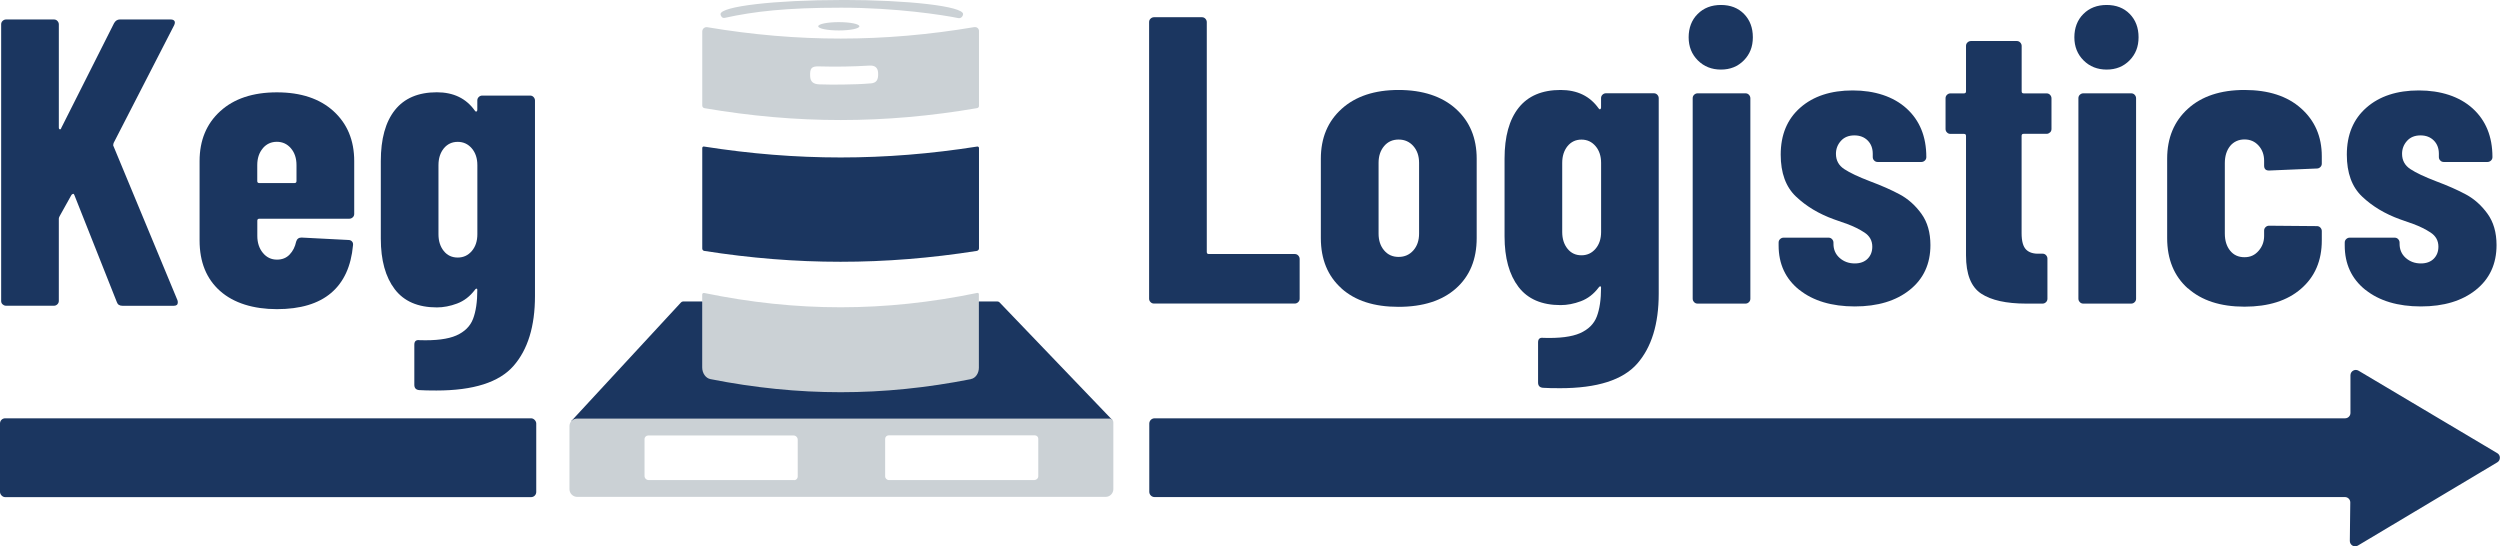
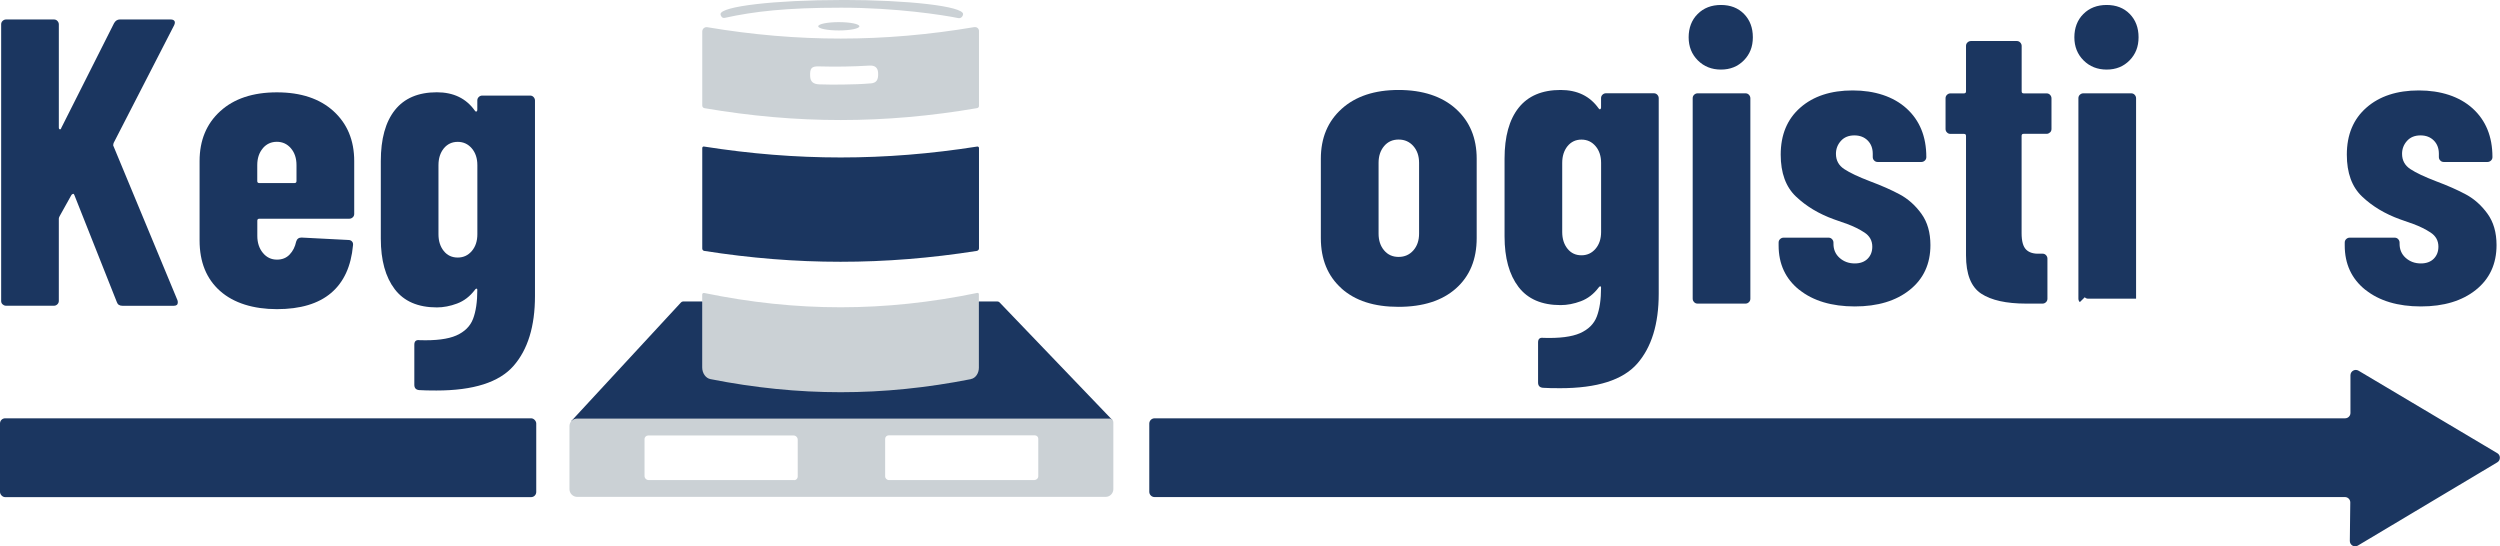
<svg xmlns="http://www.w3.org/2000/svg" id="a" viewBox="0 0 432.64 94.56">
  <rect y="72.39" width="92.8" height="13.64" rx=".89" ry=".89" style="fill:#1b3660;" />
  <path d="M432.18,78.43l-24.02-14.28c-.62-.37-1.4.08-1.4.79v6.53c0,.51-.42.92-.93.92h-206.02c-.51,0-.92.41-.92.92v11.79c0,.51.41.92.92.92h206c.51,0,.93.42.92.94l-.08,6.65c0,.72.78,1.18,1.4.8l24.12-14.4c.6-.36.6-1.23,0-1.59Z" style="fill:#1b3660;" />
  <path d="M172.6,52.17h-3.2s-7.93,2.95-22.53,3.25c-15.31.31-25.32-3.25-25.32-3.25h-3.32c-.15,0-.28.06-.38.17l-19.02,20.57,93.71-.18-19.56-20.4c-.1-.1-.23-.16-.38-.16Z" style="fill:#1b3660;" />
  <path d="M169.05,43.42c-16.01,2.51-31.17,2.51-47.18,0-.19-.03-.34-.2-.34-.4,0-5.8,0-11.61,0-17.41,0-.16.14-.28.3-.25,16.05,2.52,31.25,2.52,47.29,0,.16-.02.3.1.3.25v17.38c0,.21-.16.39-.37.43Z" style="fill:#1b3660;" />
  <path d="M168.03,65.61c-15.27,3.02-29.81,3.02-45.08,0-.82-.16-1.43-1.02-1.43-2.02v-12.62c0-.17.16-.3.33-.27,16.04,3.31,31.24,3.3,47.28-.01.14-.03.27.08.27.23,0,4.53,0,8.63,0,12.72,0,.97-.58,1.81-1.38,1.96Z" style="fill:#cbd1d5;" />
  <ellipse cx="145.16" cy="4.55" rx="3.56" ry=".72" style="fill:#cbd1d5;" />
  <path d="M145.68,0c-11.59,0-20.99,1.1-20.99,2.45,0,.22.23.76.74.64,5.04-1.11,10.6-1.76,20.14-1.76s17.67,1.27,20.25,1.8c.58.12.85-.45.85-.69,0-1.35-9.4-2.45-20.99-2.45Z" style="fill:#cbd1d5;" />
  <path d="M168.62,4.69c-15.67,2.64-30.55,2.65-46.21.02-.46-.08-.88.27-.88.74v12.82c0,.22.16.41.38.45,16.01,2.74,31.18,2.74,47.19-.01.18-.03.32-.19.32-.37,0-4.04,0-9.25,0-12.98,0-.42-.38-.73-.79-.66ZM150.66,14.43c-1.59.14-3.18.18-4.77.2,0,0,0,0,0,0-1.37.02-2.73.02-4.09-.03-1.1-.04-1.56-.48-1.6-1.43-.06-1.36.24-1.71,1.49-1.68,2.91.08,5.84.04,8.77-.14.95-.06,1.45.36,1.5,1.22.07,1.25-.25,1.77-1.3,1.87Z" style="fill:#cbd1d5;" />
-   <path d="M199.11,52.28c-.17-.16-.25-.36-.25-.6V3.83c0-.24.08-.44.25-.6s.37-.25.6-.25h8.28c.24,0,.44.08.6.25.16.17.25.37.25.6v39.78c0,.24.12.35.35.35h14.87c.24,0,.44.08.6.25.16.17.25.37.25.6v6.87c0,.24-.08.44-.25.6-.17.17-.37.25-.6.25h-24.35c-.24,0-.44-.08-.6-.25Z" style="fill:#1b3660;" />
  <path d="M232.16,49.91c-2.38-2.12-3.58-5.03-3.58-8.71v-13.73c0-3.59,1.2-6.47,3.61-8.64,2.41-2.17,5.69-3.26,9.84-3.26s7.5,1.09,9.91,3.26c2.41,2.17,3.61,5.05,3.61,8.64v13.73c0,3.68-1.19,6.58-3.58,8.71-2.38,2.12-5.7,3.19-9.95,3.19s-7.49-1.06-9.88-3.19ZM244.59,43.33c.66-.75.99-1.72.99-2.9v-12.25c0-1.18-.33-2.15-.99-2.9-.66-.75-1.51-1.13-2.55-1.13s-1.88.38-2.51,1.13c-.64.76-.96,1.72-.96,2.9v12.25c0,1.18.32,2.15.96,2.9.64.76,1.47,1.13,2.51,1.13s1.89-.38,2.55-1.13Z" style="fill:#1b3660;" />
  <path d="M277.32,16.39c.16-.16.37-.25.6-.25h8.28c.24,0,.44.08.6.25.16.17.25.37.25.6v33.84c0,5.24-1.24,9.27-3.72,12.1s-6.93,4.25-13.34,4.25c-1.27,0-2.27-.02-2.97-.07-.57-.05-.85-.35-.85-.92v-6.94c0-.61.31-.87.92-.78,2.78.09,4.9-.18,6.34-.81,1.44-.64,2.41-1.59,2.9-2.87s.74-2.95.74-5.03c0-.14-.05-.21-.14-.21s-.19.07-.28.21c-.85,1.13-1.88,1.92-3.08,2.37-1.2.45-2.37.67-3.5.67-3.26,0-5.69-1.05-7.29-3.15-1.6-2.1-2.41-5.01-2.41-8.74v-13.45c0-3.82.81-6.76,2.44-8.81,1.63-2.05,4.05-3.08,7.26-3.08,2.88,0,5.07,1.06,6.58,3.19.09.14.19.19.28.14s.14-.14.14-.28v-1.63c0-.24.08-.44.25-.6ZM276.12,43.05c.64-.75.96-1.72.96-2.9v-11.96c0-1.18-.32-2.15-.96-2.9-.64-.75-1.45-1.13-2.44-1.13s-1.79.38-2.41,1.13c-.61.76-.92,1.72-.92,2.9v11.96c0,1.18.31,2.15.92,2.9.61.76,1.42,1.13,2.41,1.13s1.8-.38,2.44-1.13Z" style="fill:#1b3660;" />
  <path d="M293.82,10.45c-1.06-1.06-1.59-2.39-1.59-4s.52-3,1.56-4.03c1.04-1.04,2.38-1.56,4.03-1.56s2.98.52,4,1.56c1.01,1.04,1.52,2.38,1.52,4.03s-.52,2.94-1.56,4c-1.04,1.06-2.36,1.59-3.96,1.59s-2.94-.53-4-1.59ZM293.18,52.28c-.17-.16-.25-.36-.25-.6V17c0-.24.08-.44.25-.6s.37-.25.6-.25h8.28c.24,0,.44.08.6.25.16.17.25.37.25.6v34.69c0,.24-.08.44-.25.6-.17.17-.37.25-.6.25h-8.28c-.24,0-.44-.08-.6-.25Z" style="fill:#1b3660;" />
  <path d="M311.37,50.16c-2.38-1.91-3.57-4.47-3.57-7.68v-.5c0-.24.08-.44.25-.6s.37-.25.6-.25h7.79c.24,0,.44.08.6.25.16.17.25.37.25.6v.21c0,.99.35,1.81,1.06,2.44s1.58.96,2.62.96c.94,0,1.69-.27,2.23-.81.54-.54.81-1.24.81-2.09,0-1.04-.45-1.85-1.34-2.44-.9-.59-1.9-1.08-3.01-1.49-1.11-.4-1.88-.67-2.3-.81-2.6-.94-4.78-2.25-6.55-3.93-1.77-1.67-2.65-4.09-2.65-7.26,0-3.44,1.13-6.16,3.4-8.14,2.26-1.98,5.28-2.97,9.06-2.97s7.02,1.04,9.31,3.11c2.29,2.08,3.43,4.88,3.43,8.42,0,.24-.08.44-.25.6s-.37.25-.6.25h-7.57c-.24,0-.44-.08-.6-.25-.17-.16-.25-.37-.25-.6v-.57c0-.94-.29-1.71-.88-2.3-.59-.59-1.36-.88-2.3-.88-.99,0-1.77.32-2.34.96s-.85,1.38-.85,2.23c0,1.13.48,2.02,1.45,2.65.97.64,2.44,1.33,4.42,2.09,2.03.76,3.76,1.52,5.2,2.3,1.44.78,2.68,1.89,3.72,3.33,1.04,1.44,1.56,3.25,1.56,5.42,0,3.26-1.19,5.84-3.57,7.75-2.38,1.91-5.56,2.87-9.52,2.87s-7.21-.96-9.59-2.87Z" style="fill:#1b3660;" />
  <path d="M354.76,22.91c-.17.17-.37.25-.6.25h-3.96c-.24,0-.35.12-.35.35v16.85c0,1.37.26,2.31.78,2.83.52.52,1.3.76,2.34.71h.5c.24,0,.44.08.6.25.16.17.25.37.25.6v6.94c0,.24-.08.44-.25.6-.17.17-.37.25-.6.25h-2.83c-3.45,0-6.04-.58-7.79-1.73-1.75-1.16-2.62-3.36-2.62-6.62v-20.67c0-.24-.12-.35-.35-.35h-2.34c-.24,0-.44-.08-.6-.25-.17-.16-.25-.36-.25-.6v-5.31c0-.24.08-.44.25-.6s.36-.25.6-.25h2.34c.24,0,.35-.12.35-.35v-7.86c0-.24.08-.44.25-.6s.37-.25.6-.25h7.93c.24,0,.44.08.6.25.16.17.25.37.25.6v7.86c0,.24.12.35.35.35h3.96c.24,0,.44.08.6.25.16.17.25.37.25.6v5.31c0,.24-.08.44-.25.6Z" style="fill:#1b3660;" />
-   <path d="M360.57,10.45c-1.06-1.06-1.59-2.39-1.59-4s.52-3,1.56-4.03c1.04-1.04,2.38-1.56,4.03-1.56s2.98.52,4,1.56c1.01,1.04,1.52,2.38,1.52,4.03s-.52,2.94-1.56,4c-1.04,1.06-2.36,1.59-3.96,1.59s-2.94-.53-4-1.59ZM359.93,52.28c-.17-.16-.25-.36-.25-.6V17c0-.24.08-.44.25-.6s.37-.25.6-.25h8.28c.24,0,.44.08.6.25.16.17.25.37.25.6v34.69c0,.24-.08.44-.25.6-.17.17-.37.25-.6.25h-8.28c-.24,0-.44-.08-.6-.25Z" style="fill:#1b3660;" />
-   <path d="M378.62,49.91c-2.38-2.12-3.58-5.03-3.58-8.71v-13.73c0-3.59,1.19-6.47,3.58-8.64,2.38-2.17,5.65-3.26,9.8-3.26s7.42,1.06,9.8,3.19c2.38,2.12,3.58,4.88,3.58,8.28v1.27c0,.24-.08.44-.25.6-.17.17-.37.25-.6.25l-8.28.35c-.57,0-.85-.28-.85-.85v-.85c0-1.04-.32-1.91-.96-2.62-.64-.71-1.45-1.06-2.44-1.06s-1.86.38-2.48,1.13c-.61.76-.92,1.75-.92,2.97v12.18c0,1.23.31,2.22.92,2.97.61.76,1.44,1.13,2.48,1.13s1.8-.37,2.44-1.1c.64-.73.96-1.59.96-2.58v-.92c0-.24.08-.44.25-.6.16-.16.37-.25.6-.25l8.28.07c.24,0,.44.08.6.25.16.17.25.37.25.6v1.63c0,3.49-1.19,6.28-3.58,8.35-2.38,2.08-5.65,3.11-9.8,3.11s-7.42-1.06-9.8-3.19Z" style="fill:#1b3660;" />
+   <path d="M360.57,10.45c-1.06-1.06-1.59-2.39-1.59-4s.52-3,1.56-4.03c1.04-1.04,2.38-1.56,4.03-1.56s2.98.52,4,1.56c1.01,1.04,1.52,2.38,1.52,4.03s-.52,2.94-1.56,4c-1.04,1.06-2.36,1.59-3.96,1.59s-2.94-.53-4-1.59ZM359.93,52.28c-.17-.16-.25-.36-.25-.6V17c0-.24.08-.44.25-.6s.37-.25.6-.25h8.28c.24,0,.44.08.6.25.16.17.25.37.25.6v34.69h-8.28c-.24,0-.44-.08-.6-.25Z" style="fill:#1b3660;" />
  <path d="M409.34,50.16c-2.38-1.91-3.57-4.47-3.57-7.68v-.5c0-.24.08-.44.25-.6s.37-.25.6-.25h7.79c.24,0,.44.08.6.25.16.17.25.37.25.6v.21c0,.99.35,1.81,1.06,2.44s1.58.96,2.62.96c.94,0,1.69-.27,2.23-.81.54-.54.81-1.24.81-2.09,0-1.04-.45-1.85-1.34-2.44-.9-.59-1.9-1.08-3.01-1.49-1.11-.4-1.88-.67-2.3-.81-2.6-.94-4.78-2.25-6.55-3.93-1.77-1.67-2.65-4.09-2.65-7.26,0-3.44,1.13-6.16,3.4-8.14,2.26-1.98,5.28-2.97,9.06-2.97s7.02,1.04,9.31,3.11c2.29,2.08,3.43,4.88,3.43,8.42,0,.24-.08.44-.25.6s-.37.25-.6.25h-7.57c-.24,0-.44-.08-.6-.25-.17-.16-.25-.37-.25-.6v-.57c0-.94-.29-1.71-.88-2.3-.59-.59-1.36-.88-2.3-.88-.99,0-1.77.32-2.34.96s-.85,1.38-.85,2.23c0,1.13.48,2.02,1.45,2.65.97.64,2.44,1.33,4.42,2.09,2.03.76,3.76,1.52,5.2,2.3,1.44.78,2.68,1.89,3.72,3.33,1.04,1.44,1.56,3.25,1.56,5.42,0,3.26-1.19,5.84-3.57,7.75-2.38,1.91-5.56,2.87-9.52,2.87s-7.21-.96-9.59-2.87Z" style="fill:#1b3660;" />
  <path d="M.45,52.68c-.17-.16-.25-.36-.25-.6V4.22c0-.24.08-.44.25-.6s.37-.25.6-.25h8.28c.24,0,.44.08.6.25.16.17.25.37.25.6v17.84c0,.19.06.3.18.32.12.02.2-.06.25-.25L19.74,4.01c.24-.42.57-.64.99-.64h8.78c.33,0,.55.08.67.25.12.17.11.41-.04.74l-10.48,20.39c-.05.19-.07.33-.07.42l11.11,26.76c.05.1.07.24.07.42,0,.38-.24.57-.71.57h-8.85c-.52,0-.85-.21-.99-.64l-7.36-18.55c-.05-.14-.12-.2-.21-.18-.1.02-.19.08-.28.18l-2.05,3.68c-.1.19-.14.33-.14.42v14.23c0,.24-.08.44-.25.6-.17.17-.37.25-.6.25H1.06c-.24,0-.44-.08-.6-.25Z" style="fill:#1b3660;" />
  <path d="M61.05,37.6c-.17.17-.37.25-.6.25h-15.57c-.24,0-.35.12-.35.35v2.62c0,1.18.32,2.16.96,2.94s1.45,1.17,2.44,1.17c.9,0,1.63-.29,2.19-.88.57-.59.94-1.33,1.13-2.23.14-.47.45-.71.92-.71l8.14.42c.24,0,.44.08.6.25.16.17.22.39.18.67-.33,3.63-1.59,6.38-3.79,8.25-2.19,1.86-5.32,2.8-9.38,2.8s-7.48-1.05-9.84-3.15c-2.36-2.1-3.54-5.01-3.54-8.74v-13.73c0-3.59,1.19-6.47,3.58-8.64,2.38-2.17,5.65-3.26,9.8-3.26s7.42,1.09,9.8,3.26c2.38,2.17,3.58,5.05,3.58,8.64v9.13c0,.24-.08.44-.25.6ZM45.48,25.67c-.64.76-.96,1.72-.96,2.9v2.76c0,.24.12.35.35.35h6.09c.24,0,.35-.12.35-.35v-2.76c0-1.18-.32-2.15-.96-2.9-.64-.75-1.45-1.13-2.44-1.13s-1.81.38-2.44,1.13Z" style="fill:#1b3660;" />
  <path d="M82.85,16.79c.16-.16.37-.25.6-.25h8.28c.24,0,.44.08.6.25.16.17.25.37.25.6v33.84c0,5.24-1.24,9.27-3.72,12.1s-6.93,4.25-13.34,4.25c-1.27,0-2.27-.02-2.97-.07-.57-.05-.85-.35-.85-.92v-6.94c0-.61.31-.87.92-.78,2.78.09,4.9-.18,6.34-.81,1.44-.64,2.41-1.59,2.9-2.87s.74-2.95.74-5.03c0-.14-.05-.21-.14-.21s-.19.07-.28.21c-.85,1.13-1.88,1.92-3.08,2.37-1.2.45-2.37.67-3.5.67-3.26,0-5.69-1.05-7.29-3.15-1.6-2.1-2.41-5.01-2.41-8.74v-13.45c0-3.82.81-6.76,2.44-8.81,1.63-2.05,4.05-3.08,7.26-3.08,2.88,0,5.07,1.06,6.58,3.19.09.14.19.19.28.14s.14-.14.14-.28v-1.63c0-.24.08-.44.25-.6ZM81.65,43.44c.64-.75.96-1.72.96-2.9v-11.96c0-1.18-.32-2.15-.96-2.9-.64-.75-1.45-1.13-2.44-1.13s-1.79.38-2.41,1.13c-.61.76-.92,1.72-.92,2.9v11.96c0,1.18.31,2.15.92,2.9.61.76,1.42,1.13,2.41,1.13s1.8-.38,2.44-1.13Z" style="fill:#1b3660;" />
  <path d="M98.55,73.76v10.89c0,.74.6,1.34,1.34,1.34h91.44c.74,0,1.34-.6,1.34-1.34v-11.55c0-.36-.29-.66-.66-.66h-92.15c-.73,0-1.31.59-1.31,1.31ZM137.42,83.08h-25.16c-.4,0-.72-.32-.72-.72v-6.36c0-.36.29-.64.64-.64h25.13c.41,0,.74.33.74.74v6.38c0,.34-.28.62-.62.62ZM179.05,83.08h-25.21c-.36,0-.66-.29-.66-.66v-6.47c0-.34.27-.61.61-.61h25.31c.32,0,.58.26.58.58v6.5c0,.35-.29.64-.64.64Z" style="fill:#cbd1d5;" />
</svg>